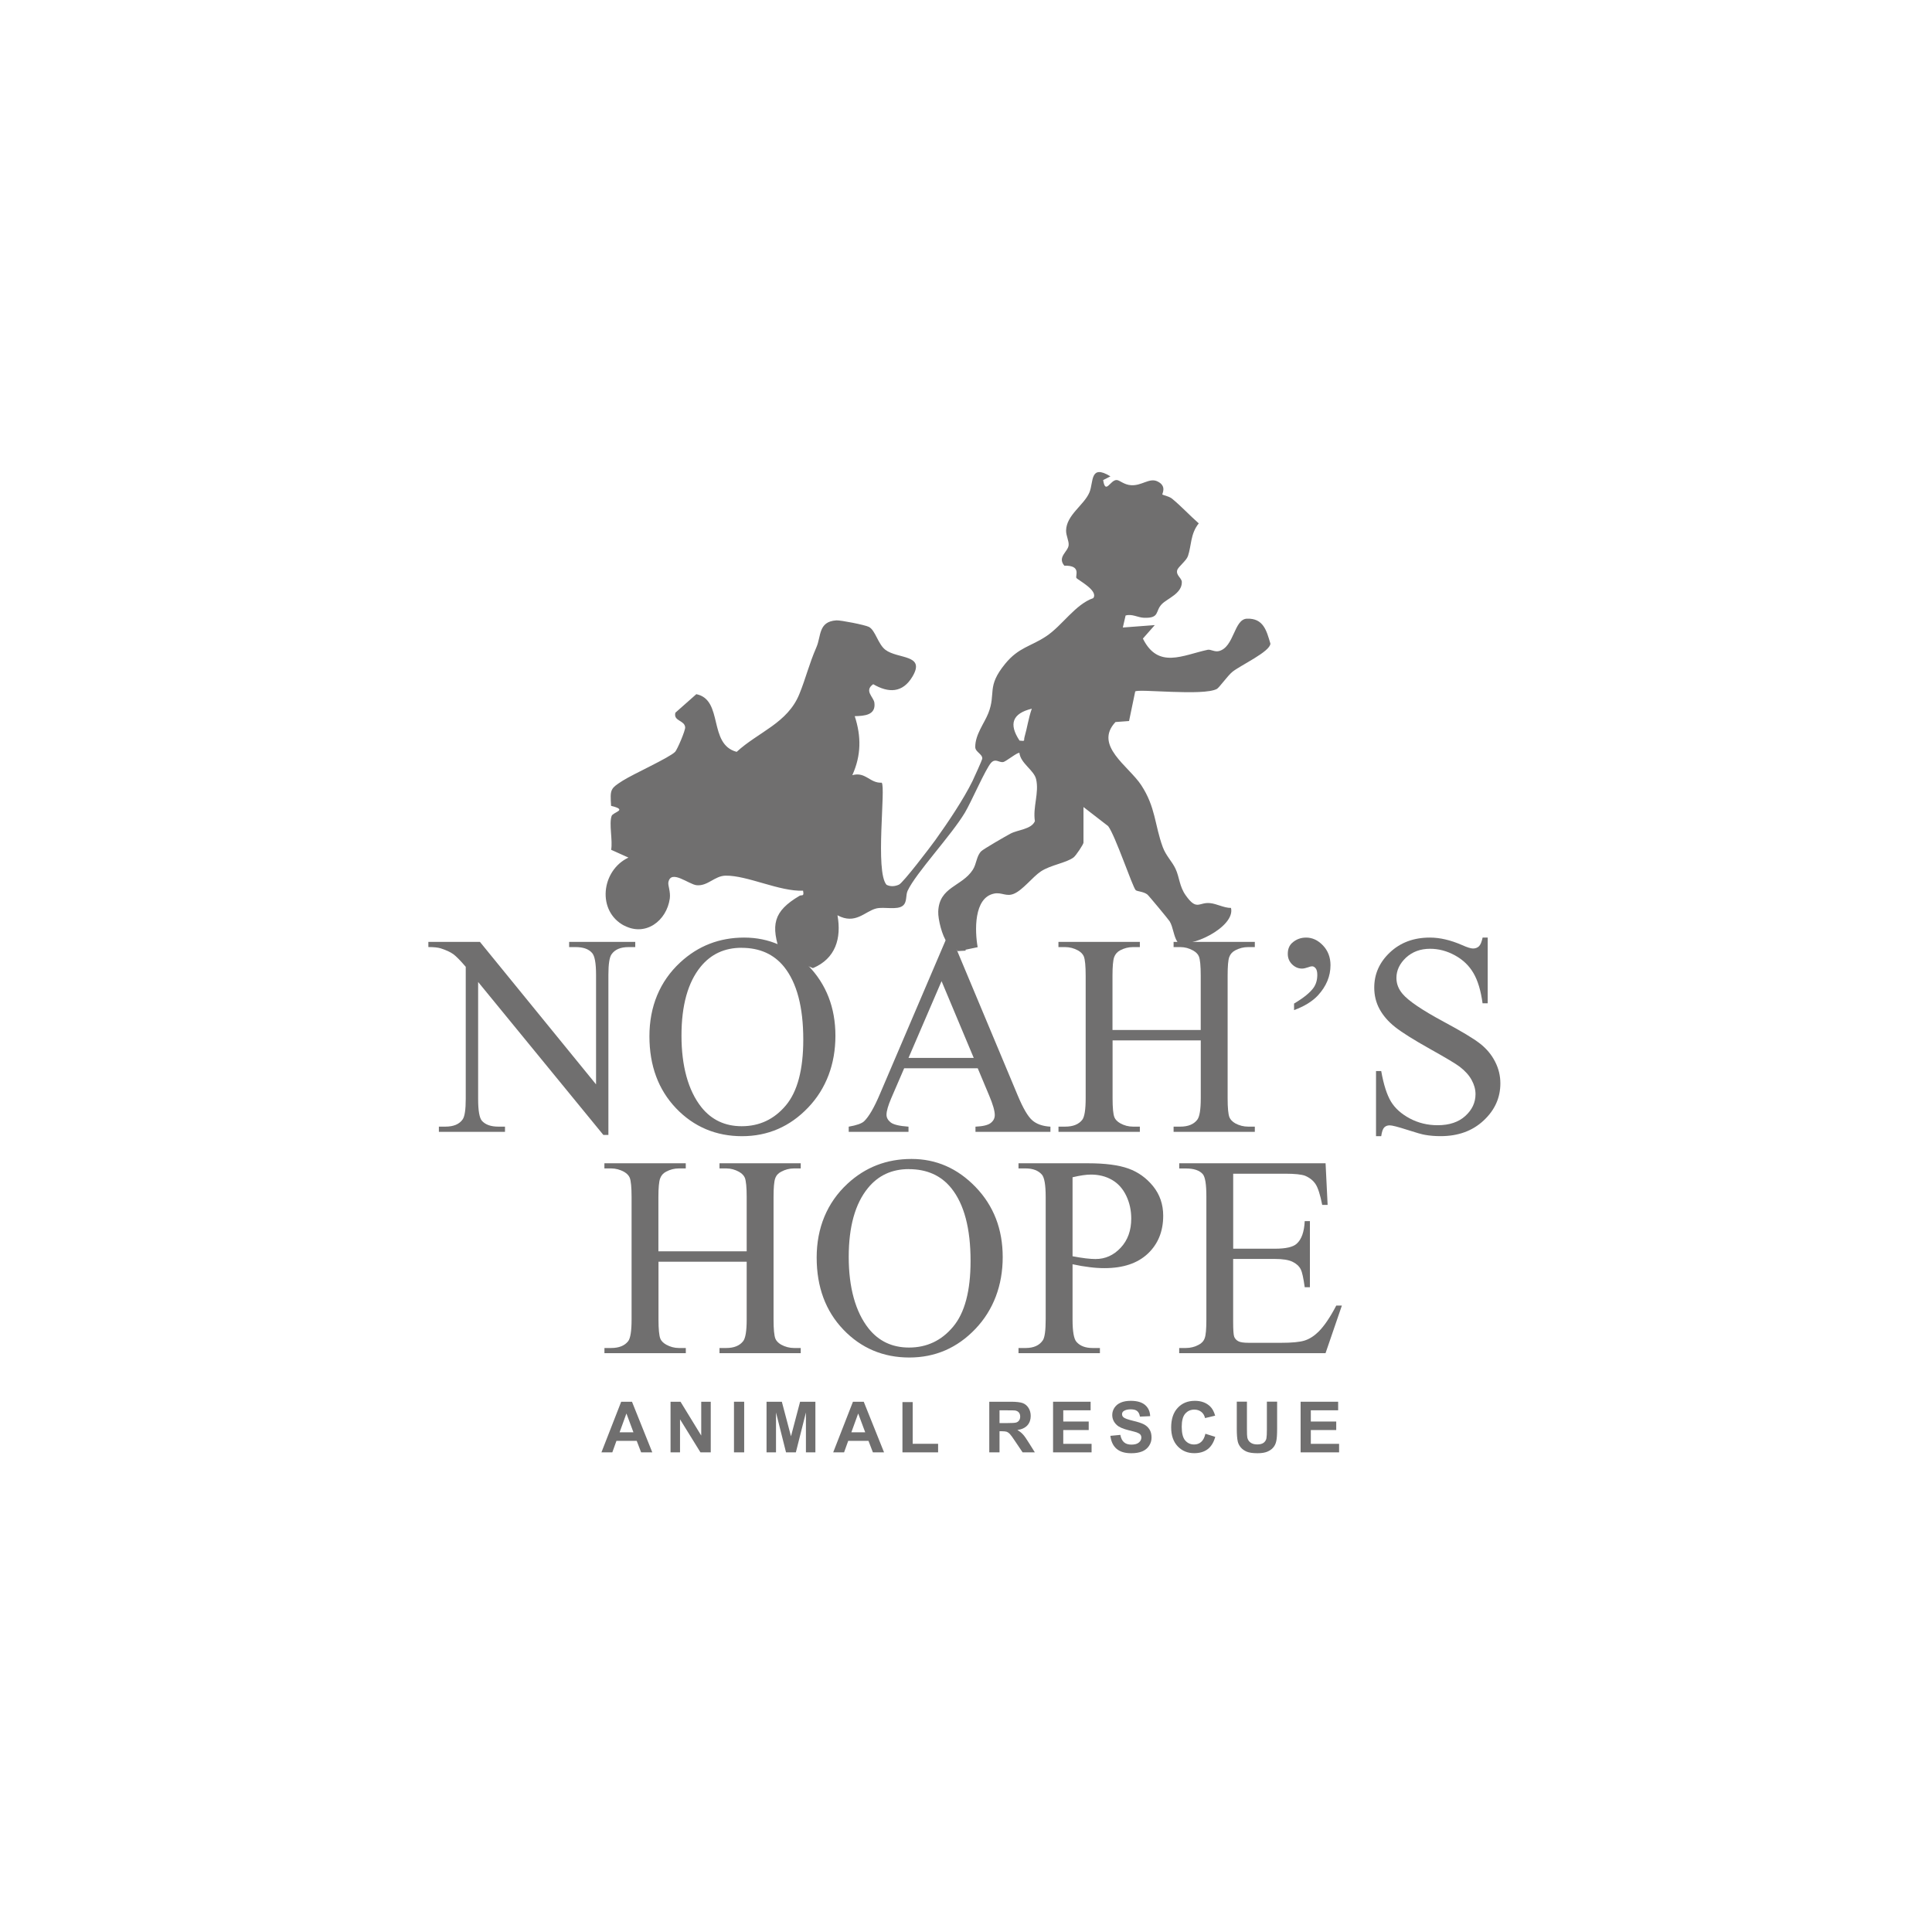
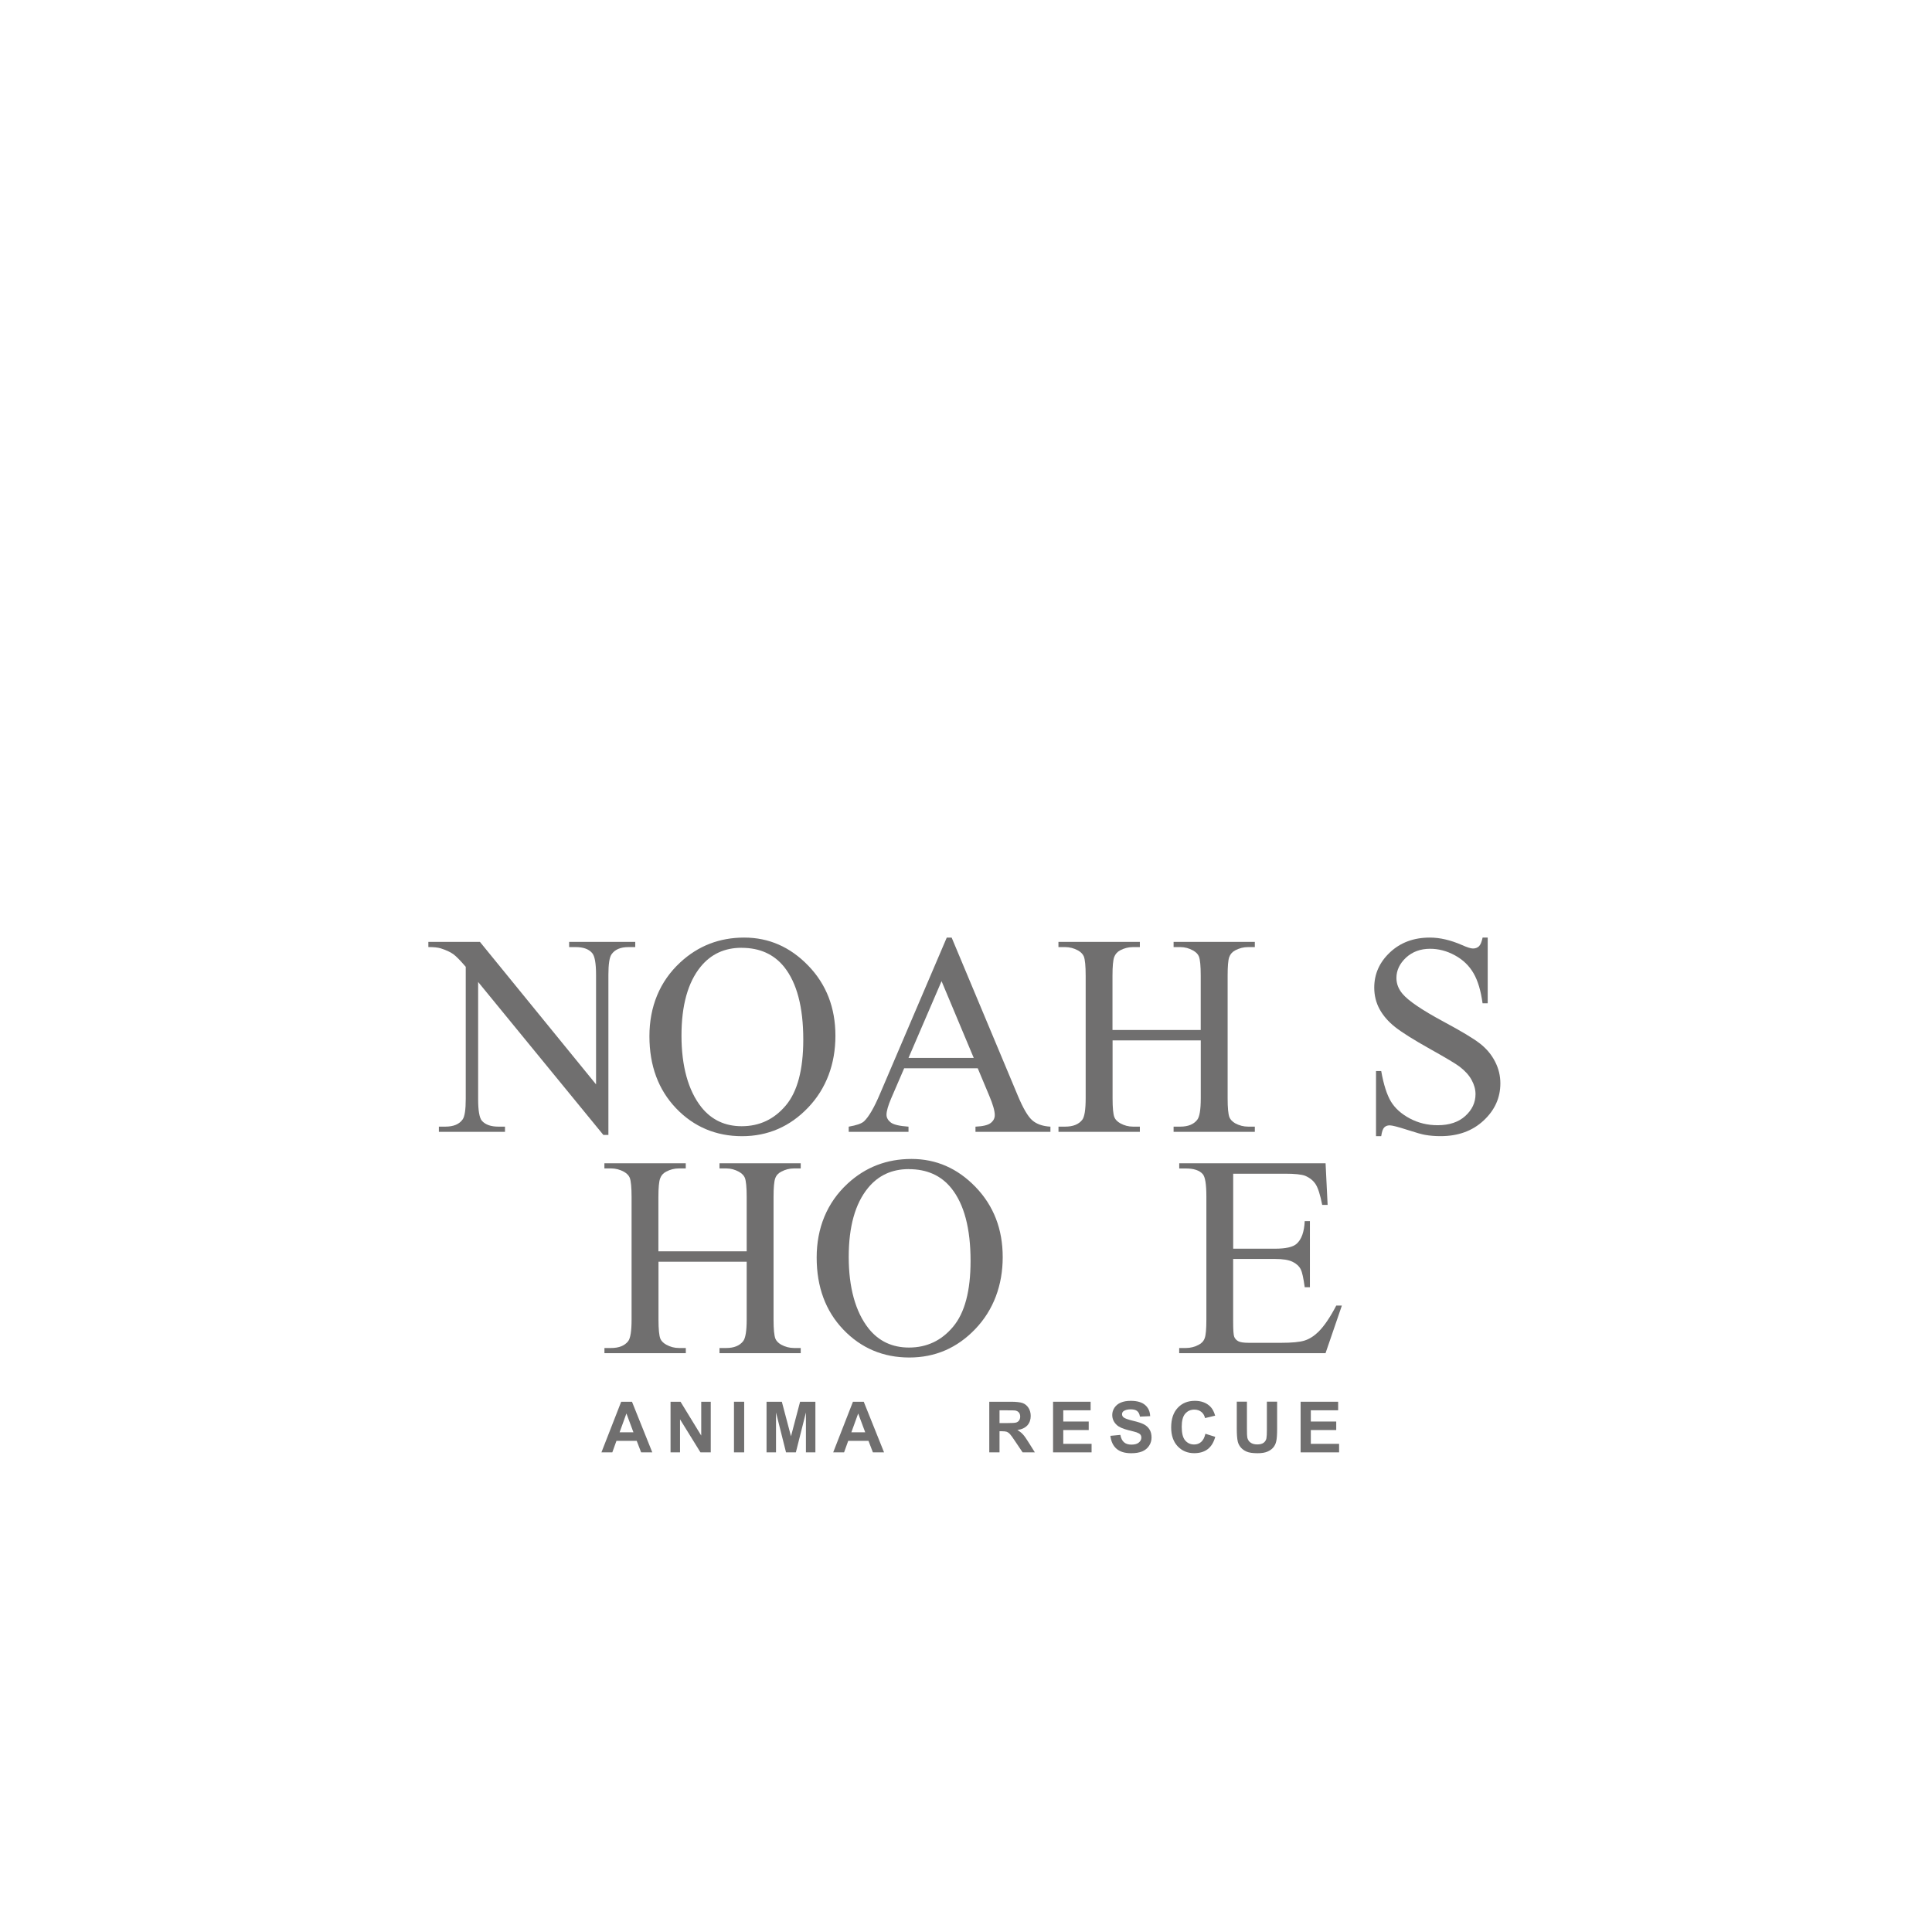
<svg xmlns="http://www.w3.org/2000/svg" width="221" height="221" viewBox="0 0 221 221" fill="none">
-   <path d="M71.412 105.879C73.85 107.155 76.251 105.338 76.616 102.796C76.725 102.01 76.392 101.291 76.454 100.931C76.741 99.39 78.798 101.176 79.694 101.26C80.965 101.379 81.746 100.187 82.996 100.166C85.485 100.124 89.173 101.999 91.86 101.885C92.011 102.619 91.709 102.322 91.454 102.473C88.444 104.254 88.121 105.812 89.324 109.197L92.985 110.744C95.584 109.655 96.272 107.327 95.798 104.697C97.85 105.812 98.939 104.244 100.225 103.921C101.126 103.697 102.626 104.135 103.282 103.598C103.787 103.181 103.579 102.416 103.824 101.89C104.782 99.848 108.782 95.603 110.371 92.963C111.095 91.76 112.767 87.885 113.381 87.244C113.881 86.718 114.267 87.244 114.746 87.171C115.079 87.119 116.428 85.999 116.61 86.129C116.756 87.338 118.282 88.093 118.522 89.14C118.881 90.702 118.126 92.332 118.381 93.931C117.985 94.874 116.423 94.91 115.579 95.364C115.048 95.645 112.496 97.119 112.246 97.369C111.689 97.921 111.72 98.806 111.277 99.494C110.037 101.421 107.418 101.426 107.324 104.28C107.293 105.166 107.777 107.082 108.329 107.78C108.683 108.223 109.314 108.374 109.517 108.796L110.475 108.744L110.433 108.64L111.834 108.348C111.511 106.53 111.355 102.671 113.735 102.213C114.584 102.046 115.11 102.603 115.975 102.239C116.991 101.822 118.131 100.296 119.064 99.681C120.183 98.937 121.959 98.718 122.808 98.077C123.079 97.874 123.939 96.572 123.939 96.395V92.317L126.761 94.499C127.584 95.582 129.548 101.463 129.912 101.822C130.069 101.978 130.793 101.973 131.241 102.317C131.402 102.442 133.668 105.181 133.793 105.385C134.199 106.051 134.235 107.046 134.678 107.739C136.037 108.562 141.334 106.062 140.814 103.858C139.991 103.858 139.194 103.379 138.407 103.306C137.126 103.181 136.912 104.223 135.636 102.421C134.897 101.385 134.928 100.358 134.465 99.374C134.069 98.53 133.381 97.905 133.006 96.895C132.074 94.353 132.199 92.332 130.537 89.801C129.105 87.624 125.09 85.27 127.6 82.593L129.152 82.478L129.855 79.098C130.183 78.76 137.636 79.65 139.199 78.806C139.459 78.666 140.428 77.296 140.97 76.853C141.871 76.114 145.308 74.541 145.319 73.619C144.881 72.145 144.527 70.707 142.642 70.77C141.136 70.817 141.194 74.035 139.423 74.478C138.949 74.598 138.491 74.265 138.157 74.327C135.314 74.931 132.48 76.577 130.735 73.046L132.095 71.504L128.439 71.78L128.756 70.41C129.48 70.187 130.157 70.64 130.845 70.666C132.72 70.739 132.1 69.9 132.918 69.088C133.558 68.447 135.209 67.885 135.189 66.582C135.189 66.129 134.506 65.822 134.657 65.234C134.756 64.838 135.694 64.166 135.886 63.614C136.293 62.442 136.157 61.062 137.126 59.869C136.09 58.963 135.11 57.89 134.053 57.03C133.735 56.775 132.996 56.619 132.959 56.572C132.907 56.499 133.532 55.582 132.366 55.051C131.47 54.645 130.61 55.567 129.412 55.504C128.564 55.463 128.074 54.91 127.73 54.91C126.996 54.895 126.459 56.629 126.189 54.916L127.022 54.489C124.652 53.046 125.105 55.145 124.626 56.306C124.027 57.77 121.98 58.895 121.949 60.692C121.944 61.296 122.287 61.874 122.241 62.364C122.178 63.108 120.912 63.707 121.746 64.707C123.735 64.66 122.975 65.864 123.131 66.114C123.272 66.332 125.689 67.562 125.058 68.416C122.98 69.15 121.537 71.53 119.699 72.765C117.902 73.968 116.537 74.03 114.985 75.926C112.803 78.588 113.97 79.285 113.048 81.593C112.595 82.739 111.553 84.025 111.558 85.447C111.558 86.041 112.412 86.249 112.36 86.796C112.345 86.931 111.412 88.999 111.241 89.348C110.209 91.452 108.386 94.15 107.006 96.077C106.454 96.848 103.324 100.963 102.834 101.192C102.371 101.4 101.876 101.442 101.412 101.213C100.074 99.723 101.35 90.004 100.855 89.53C99.501 89.609 99.022 88.244 97.496 88.671C98.517 86.416 98.532 84.249 97.772 81.921C98.881 81.895 100.199 81.812 100.022 80.39C99.939 79.723 98.808 79.02 99.886 78.265C101.626 79.28 103.235 79.291 104.366 77.41C105.918 74.822 102.715 75.416 101.282 74.332C100.433 73.692 100.136 72.088 99.386 71.707C98.923 71.478 96.178 70.937 95.678 70.963C93.584 71.093 93.944 72.78 93.392 74.03C92.517 76.046 92.199 77.52 91.439 79.39C90.09 82.723 86.761 83.713 84.267 86.004C80.97 85.14 82.787 80.046 79.652 79.405L77.256 81.525C77.006 82.51 78.298 82.364 78.376 83.192C78.412 83.546 77.475 85.739 77.23 85.999C76.584 86.666 72.449 88.53 71.241 89.296C69.798 90.213 69.782 90.296 69.902 92.181C71.907 92.666 70.116 92.874 69.959 93.348C69.647 94.265 70.105 96.145 69.907 97.207L71.886 98.098C68.767 99.577 68.246 104.233 71.412 105.89V105.879ZM118.027 81.067C117.652 82.114 117.501 83.254 117.194 84.312C117.074 84.718 117.35 84.806 116.626 84.718C115.366 82.822 115.803 81.609 118.027 81.067Z" fill="#706F6F" />
  <path d="M49.005 107.744H54.901L68.182 124.041V111.509C68.182 110.176 68.031 109.343 67.729 109.009C67.338 108.556 66.708 108.337 65.854 108.337H65.104V107.744H72.667V108.337H71.901C70.979 108.337 70.333 108.613 69.948 109.171C69.713 109.514 69.594 110.296 69.594 111.509V129.822H69.016L54.693 112.327V125.702C54.693 127.041 54.839 127.874 55.125 128.207C55.531 128.655 56.156 128.874 57 128.874H57.766V129.468H50.203V128.874H50.953C51.88 128.874 52.542 128.598 52.927 128.041C53.161 127.702 53.276 126.921 53.276 125.702V110.593C52.646 109.858 52.172 109.374 51.844 109.139C51.516 108.905 51.036 108.681 50.406 108.478C50.099 108.384 49.63 108.332 49 108.332V107.744H49.005Z" fill="#706F6F" />
  <path d="M85.131 107.249C87.949 107.249 90.391 108.322 92.459 110.463C94.527 112.603 95.563 115.28 95.563 118.483C95.563 121.687 94.522 124.52 92.438 126.697C90.36 128.874 87.834 129.968 84.876 129.968C81.917 129.968 79.37 128.905 77.339 126.78C75.308 124.655 74.287 121.9 74.287 118.53C74.287 115.16 75.459 112.265 77.813 110.088C79.855 108.197 82.292 107.249 85.131 107.249ZM84.829 108.416C82.881 108.416 81.324 109.14 80.147 110.582C78.688 112.374 77.954 115.004 77.954 118.463C77.954 121.921 78.714 124.739 80.23 126.65C81.391 128.103 82.933 128.827 84.839 128.827C86.881 128.827 88.563 128.03 89.897 126.442C91.225 124.853 91.886 122.343 91.886 118.916C91.886 115.197 91.152 112.426 89.693 110.598C88.516 109.145 86.897 108.421 84.824 108.421L84.829 108.416Z" fill="#706F6F" />
  <path d="M111.839 122.197H103.428L101.949 125.624C101.589 126.468 101.407 127.098 101.407 127.515C101.407 127.848 101.568 128.14 101.881 128.39C102.193 128.64 102.876 128.806 103.923 128.879V129.473H97.084V128.879C97.99 128.723 98.574 128.515 98.844 128.26C99.386 127.744 99.995 126.702 100.657 125.135L108.298 107.254H108.86L116.423 125.322C117.032 126.78 117.584 127.718 118.079 128.15C118.574 128.583 119.266 128.827 120.157 128.879V129.473H111.584V128.879C112.454 128.838 113.037 128.697 113.339 128.447C113.646 128.202 113.792 127.905 113.792 127.551C113.792 127.083 113.584 126.343 113.152 125.322L111.844 122.202L111.839 122.197ZM111.386 121.015L107.704 112.234L103.923 121.015H111.386Z" fill="#706F6F" />
  <path d="M127.262 117.822H137.35V111.608C137.35 110.499 137.283 109.764 137.142 109.41C137.038 109.145 136.814 108.916 136.47 108.723C136.012 108.468 135.527 108.337 135.017 108.337H134.246V107.744H143.538V108.337H142.767C142.257 108.337 141.767 108.462 141.309 108.702C140.97 108.879 140.736 109.134 140.611 109.483C140.486 109.832 140.428 110.535 140.428 111.608V125.624C140.428 126.723 140.496 127.447 140.632 127.801C140.741 128.067 140.96 128.296 141.293 128.494C141.762 128.749 142.257 128.874 142.767 128.874H143.538V129.468H134.246V128.874H135.017C135.902 128.874 136.548 128.613 136.954 128.087C137.22 127.749 137.355 126.926 137.355 125.624V119.009H127.267V125.624C127.267 126.723 127.335 127.447 127.475 127.801C127.579 128.067 127.803 128.296 128.147 128.494C128.605 128.749 129.09 128.874 129.6 128.874H130.387V129.468H121.079V128.874H121.85C122.746 128.874 123.397 128.613 123.803 128.087C124.059 127.749 124.189 126.926 124.189 125.624V111.608C124.189 110.499 124.116 109.764 123.98 109.41C123.871 109.145 123.652 108.916 123.319 108.723C122.85 108.468 122.355 108.337 121.845 108.337H121.074V107.744H130.387V108.337H129.6C129.085 108.337 128.6 108.462 128.142 108.702C127.809 108.879 127.579 109.134 127.449 109.483C127.324 109.832 127.257 110.535 127.257 111.608V117.822H127.262Z" fill="#706F6F" />
-   <path d="M148.027 115.546V114.796C149.126 114.145 149.871 113.535 150.267 112.973C150.548 112.567 150.684 112.077 150.684 111.515C150.684 111.181 150.626 110.937 150.507 110.775C150.382 110.619 150.241 110.535 150.09 110.535C149.975 110.535 149.819 110.572 149.626 110.65C149.35 110.744 149.121 110.796 148.939 110.796C148.512 110.796 148.132 110.634 147.803 110.312C147.475 109.989 147.309 109.593 147.309 109.108C147.309 108.577 147.475 108.16 147.803 107.858C148.257 107.452 148.783 107.249 149.408 107.249C150.121 107.249 150.767 107.551 151.34 108.155C151.908 108.759 152.194 109.509 152.194 110.405C152.194 111.666 151.72 112.812 150.767 113.853C150.137 114.535 149.225 115.103 148.027 115.546Z" fill="#706F6F" />
  <path d="M170.178 107.249V114.765H169.59C169.392 113.327 169.053 112.176 168.553 111.322C168.059 110.468 167.35 109.785 166.434 109.285C165.517 108.78 164.564 108.53 163.585 108.53C162.475 108.53 161.559 108.874 160.829 109.546C160.105 110.228 159.736 110.999 159.736 111.864C159.736 112.525 159.965 113.129 160.428 113.676C161.09 114.473 162.663 115.541 165.152 116.879C167.178 117.968 168.569 118.801 169.309 119.384C170.053 119.968 170.621 120.65 171.022 121.442C171.428 122.233 171.626 123.056 171.626 123.926C171.626 125.567 170.991 126.983 169.71 128.176C168.434 129.369 166.793 129.963 164.788 129.963C164.152 129.963 163.564 129.916 163.012 129.817C162.678 129.765 161.996 129.572 160.949 129.233C159.908 128.9 159.251 128.728 158.97 128.728C158.694 128.728 158.496 128.812 158.34 128.968C158.184 129.129 158.069 129.457 157.996 129.963H157.402V122.515H157.996C158.272 124.072 158.647 125.239 159.116 126.015C159.585 126.785 160.309 127.431 161.272 127.942C162.241 128.457 163.303 128.713 164.454 128.713C165.788 128.713 166.845 128.358 167.616 127.655C168.392 126.952 168.783 126.119 168.783 125.155C168.783 124.624 168.637 124.082 168.34 123.541C168.043 122.994 167.585 122.489 166.97 122.02C166.553 121.697 165.413 121.015 163.559 119.978C161.699 118.937 160.376 118.103 159.595 117.489C158.809 116.869 158.215 116.181 157.809 115.437C157.402 114.692 157.199 113.869 157.199 112.973C157.199 111.41 157.798 110.072 158.996 108.942C160.194 107.817 161.71 107.249 163.559 107.249C164.71 107.249 165.934 107.535 167.225 108.098C167.819 108.364 168.246 108.499 168.491 108.499C168.767 108.499 168.991 108.416 169.168 108.254C169.345 108.093 169.486 107.754 169.595 107.249H170.184H170.178Z" fill="#706F6F" />
  <path d="M75.319 143.14H85.413V136.926C85.413 135.817 85.34 135.083 85.204 134.728C85.095 134.463 84.871 134.234 84.533 134.041C84.074 133.786 83.585 133.655 83.074 133.655H82.303V133.067H91.595V133.655H90.829C90.314 133.655 89.829 133.78 89.371 134.025C89.027 134.197 88.793 134.452 88.673 134.801C88.548 135.15 88.486 135.859 88.486 136.926V150.942C88.486 152.046 88.559 152.77 88.694 153.124C88.798 153.385 89.022 153.619 89.35 153.812C89.819 154.067 90.314 154.197 90.829 154.197H91.595V154.786H82.303V154.197H83.074C83.96 154.197 84.606 153.937 85.012 153.411C85.277 153.067 85.413 152.249 85.413 150.942V144.327H75.324V150.942C75.324 152.046 75.397 152.77 75.533 153.124C75.637 153.385 75.866 153.619 76.204 153.812C76.663 154.067 77.147 154.197 77.663 154.197H78.449V154.786H69.142V154.197H69.908C70.803 154.197 71.454 153.937 71.861 153.411C72.116 153.067 72.246 152.249 72.246 150.942V136.926C72.246 135.817 72.173 135.083 72.038 134.728C71.934 134.463 71.71 134.234 71.382 134.041C70.913 133.786 70.418 133.655 69.902 133.655H69.137V133.067H78.444V133.655H77.658C77.147 133.655 76.658 133.78 76.199 134.025C75.866 134.197 75.637 134.452 75.512 134.801C75.382 135.15 75.314 135.859 75.314 136.926V143.14H75.319Z" fill="#706F6F" />
  <path d="M104.267 132.572C107.085 132.572 109.527 133.639 111.595 135.78C113.663 137.926 114.699 140.598 114.699 143.801C114.699 147.004 113.652 149.837 111.574 152.014C109.491 154.197 106.97 155.285 104.012 155.285C101.048 155.285 98.507 154.223 96.475 152.098C94.439 149.973 93.418 147.218 93.418 143.848C93.418 140.478 94.595 137.582 96.944 135.405C98.986 133.514 101.423 132.572 104.267 132.572ZM103.96 133.733C102.017 133.733 100.46 134.457 99.283 135.9C97.819 137.692 97.085 140.322 97.085 143.78C97.085 147.244 97.845 150.056 99.361 151.968C100.522 153.421 102.064 154.145 103.975 154.145C106.017 154.145 107.699 153.353 109.027 151.759C110.361 150.171 111.022 147.66 111.022 144.233C111.022 140.52 110.288 137.744 108.824 135.921C107.652 134.462 106.027 133.738 103.954 133.738L103.96 133.733Z" fill="#706F6F" />
-   <path d="M122.688 144.619V150.942C122.688 152.306 122.839 153.161 123.136 153.494C123.548 153.963 124.157 154.197 124.98 154.197H125.818V154.791H116.506V154.197H117.324C118.245 154.197 118.902 153.9 119.298 153.301C119.506 152.973 119.615 152.187 119.615 150.947V136.911C119.615 135.546 119.469 134.697 119.183 134.364C118.771 133.895 118.146 133.655 117.324 133.655H116.506V133.067H124.469C126.412 133.067 127.943 133.265 129.068 133.666C130.188 134.067 131.136 134.744 131.902 135.692C132.673 136.645 133.058 137.77 133.058 139.072C133.058 140.843 132.475 142.291 131.303 143.4C130.131 144.504 128.48 145.062 126.344 145.062C125.824 145.062 125.256 145.03 124.652 144.952C124.042 144.879 123.391 144.77 122.699 144.619H122.688ZM122.688 143.702C123.256 143.806 123.756 143.89 124.193 143.942C124.631 143.994 125.006 144.02 125.318 144.02C126.428 144.02 127.386 143.593 128.193 142.728C129.001 141.869 129.402 140.754 129.402 139.39C129.402 138.452 129.214 137.577 128.824 136.77C128.433 135.963 127.896 135.364 127.188 134.958C126.485 134.556 125.683 134.359 124.787 134.359C124.245 134.359 123.542 134.463 122.688 134.666V143.702Z" fill="#706F6F" />
  <path d="M141.064 134.249V142.838H145.84C147.074 142.838 147.908 142.65 148.319 142.275C148.876 141.786 149.189 140.921 149.246 139.681H149.84V147.244H149.246C149.1 146.192 148.949 145.51 148.798 145.208C148.605 144.833 148.288 144.541 147.85 144.333C147.413 144.119 146.746 144.01 145.835 144.01H141.059V151.171C141.059 152.135 141.1 152.713 141.184 152.921C141.272 153.129 141.418 153.296 141.637 153.416C141.85 153.541 142.257 153.603 142.855 153.603H146.543C147.767 153.603 148.663 153.52 149.22 153.348C149.772 153.176 150.309 152.838 150.819 152.338C151.486 151.676 152.158 150.676 152.855 149.343H153.496L151.626 154.791H134.887V154.197H135.652C136.168 154.197 136.652 154.077 137.111 153.833C137.454 153.661 137.689 153.405 137.809 153.062C137.934 152.723 137.996 152.02 137.996 150.968V136.848C137.996 135.473 137.861 134.624 137.579 134.301C137.199 133.874 136.559 133.661 135.658 133.661H134.892V133.067H151.632L151.866 137.827H151.246C151.022 136.681 150.772 135.9 150.501 135.473C150.225 135.046 149.824 134.723 149.288 134.494C148.861 134.338 148.111 134.26 147.033 134.26H141.069L141.064 134.249Z" fill="#706F6F" />
  <path d="M74.615 166.134H73.338L72.833 164.817H70.516L70.042 166.134H68.797L71.057 160.343H72.292L74.615 166.134ZM72.458 163.838L71.656 161.687L70.875 163.838H72.458Z" fill="#706F6F" />
  <path d="M76.703 166.134V160.343H77.844L80.213 164.213V160.343H81.302V166.134H80.125L77.787 162.353V166.134H76.703Z" fill="#706F6F" />
  <path d="M83.959 160.343H85.126V166.134H83.959V160.343Z" fill="#706F6F" />
  <path d="M87.684 166.134V160.343H89.434L90.481 164.296L91.522 160.343H93.272V166.134H92.189V161.572L91.038 166.134H89.913L88.767 161.572V166.134H87.684Z" fill="#706F6F" />
  <path d="M101.121 166.134H99.85L99.345 164.817H97.027L96.553 166.134H95.309L97.569 160.343H98.803L101.126 166.134H101.121ZM98.97 163.838L98.168 161.687L97.387 163.838H98.97Z" fill="#706F6F" />
-   <path d="M103.23 166.134V160.384H104.402V165.155H107.309V166.134H103.23Z" fill="#706F6F" />
  <path d="M113.162 166.134V160.343H115.626C116.24 160.343 116.693 160.395 116.975 160.494C117.256 160.598 117.48 160.78 117.652 161.051C117.818 161.317 117.902 161.619 117.902 161.968C117.902 162.4 117.777 162.759 117.521 163.046C117.261 163.327 116.881 163.509 116.376 163.577C116.626 163.723 116.839 163.89 117.001 164.067C117.167 164.239 117.391 164.556 117.667 165.004L118.376 166.134H116.975L116.131 164.879C115.834 164.426 115.626 164.145 115.511 164.025C115.396 163.905 115.282 163.827 115.162 163.78C115.037 163.739 114.844 163.718 114.574 163.718H114.334V166.134H113.162ZM114.334 162.785H115.199C115.761 162.785 116.11 162.765 116.251 162.718C116.391 162.671 116.501 162.588 116.579 162.473C116.657 162.358 116.699 162.213 116.699 162.041C116.699 161.848 116.646 161.687 116.542 161.567C116.438 161.447 116.292 161.374 116.1 161.343C116.006 161.332 115.719 161.327 115.251 161.327H114.334V162.796V162.785Z" fill="#706F6F" />
  <path d="M120.459 166.134V160.343H124.756V161.322H121.626V162.608H124.537V163.582H121.626V165.16H124.865V166.134H120.459Z" fill="#706F6F" />
  <path d="M127.016 164.244L128.156 164.135C128.224 164.515 128.365 164.796 128.573 164.978C128.781 165.161 129.063 165.249 129.422 165.249C129.797 165.249 130.083 165.171 130.271 165.01C130.464 164.853 130.557 164.666 130.557 164.447C130.557 164.312 130.521 164.197 130.443 164.098C130.359 164.004 130.219 163.921 130.021 163.848C129.885 163.801 129.568 163.718 129.083 163.598C128.458 163.442 128.016 163.249 127.766 163.02C127.411 162.702 127.229 162.317 127.229 161.853C127.229 161.562 127.313 161.286 127.479 161.03C127.651 160.775 127.885 160.577 128.203 160.442C128.521 160.306 128.901 160.239 129.344 160.239C130.073 160.239 130.62 160.4 130.99 160.718C131.354 161.036 131.547 161.458 131.568 161.994L130.396 162.046C130.349 161.749 130.24 161.536 130.073 161.405C129.911 161.27 129.661 161.213 129.333 161.213C129 161.213 128.724 161.28 128.531 161.416C128.406 161.504 128.349 161.624 128.349 161.775C128.349 161.911 128.406 162.03 128.521 162.129C128.667 162.254 129.026 162.379 129.594 162.52C130.161 162.65 130.583 162.791 130.854 162.931C131.13 163.077 131.344 163.275 131.495 163.52C131.651 163.77 131.724 164.077 131.724 164.447C131.724 164.775 131.635 165.088 131.448 165.374C131.26 165.666 131 165.879 130.667 166.02C130.328 166.161 129.911 166.234 129.406 166.234C128.672 166.234 128.115 166.067 127.719 165.723C127.328 165.385 127.094 164.895 127.016 164.244Z" fill="#706F6F" />
  <path d="M137.875 164.004L139.01 164.359C138.839 164.994 138.547 165.463 138.146 165.77C137.745 166.077 137.224 166.228 136.609 166.228C135.839 166.228 135.208 165.963 134.714 165.442C134.219 164.916 133.969 164.197 133.969 163.286C133.969 162.322 134.219 161.572 134.719 161.041C135.219 160.504 135.87 160.239 136.682 160.239C137.391 160.239 137.969 160.447 138.411 160.864C138.677 161.114 138.87 161.473 139 161.937L137.844 162.213C137.776 161.911 137.635 161.676 137.417 161.504C137.198 161.333 136.932 161.244 136.625 161.244C136.198 161.244 135.849 161.395 135.578 161.708C135.307 162.015 135.177 162.515 135.177 163.202C135.177 163.937 135.307 164.458 135.568 164.765C135.833 165.077 136.177 165.234 136.599 165.234C136.906 165.234 137.177 165.14 137.401 164.942C137.63 164.739 137.786 164.431 137.885 164.01L137.875 164.004Z" fill="#706F6F" />
  <path d="M141.465 160.337H142.637V163.473C142.637 163.973 142.647 164.296 142.678 164.442C142.73 164.676 142.845 164.869 143.038 165.009C143.225 165.15 143.486 165.228 143.809 165.228C144.137 165.228 144.392 165.16 144.564 165.025C144.73 164.884 144.829 164.723 144.866 164.525C144.902 164.327 144.918 163.999 144.918 163.541V160.337H146.09V163.379C146.09 164.072 146.059 164.567 145.991 164.853C145.928 165.145 145.814 165.384 145.642 165.582C145.475 165.785 145.246 165.936 144.965 166.056C144.678 166.176 144.309 166.233 143.85 166.233C143.298 166.233 142.876 166.171 142.59 166.046C142.303 165.916 142.079 165.754 141.913 165.546C141.746 165.343 141.642 165.124 141.59 164.905C141.512 164.572 141.475 164.082 141.475 163.431V160.343L141.465 160.337Z" fill="#706F6F" />
  <path d="M148.777 166.134V160.343H153.069V161.322H149.944V162.608H152.85V163.582H149.944V165.16H153.178V166.134H148.777Z" fill="#706F6F" />
</svg>